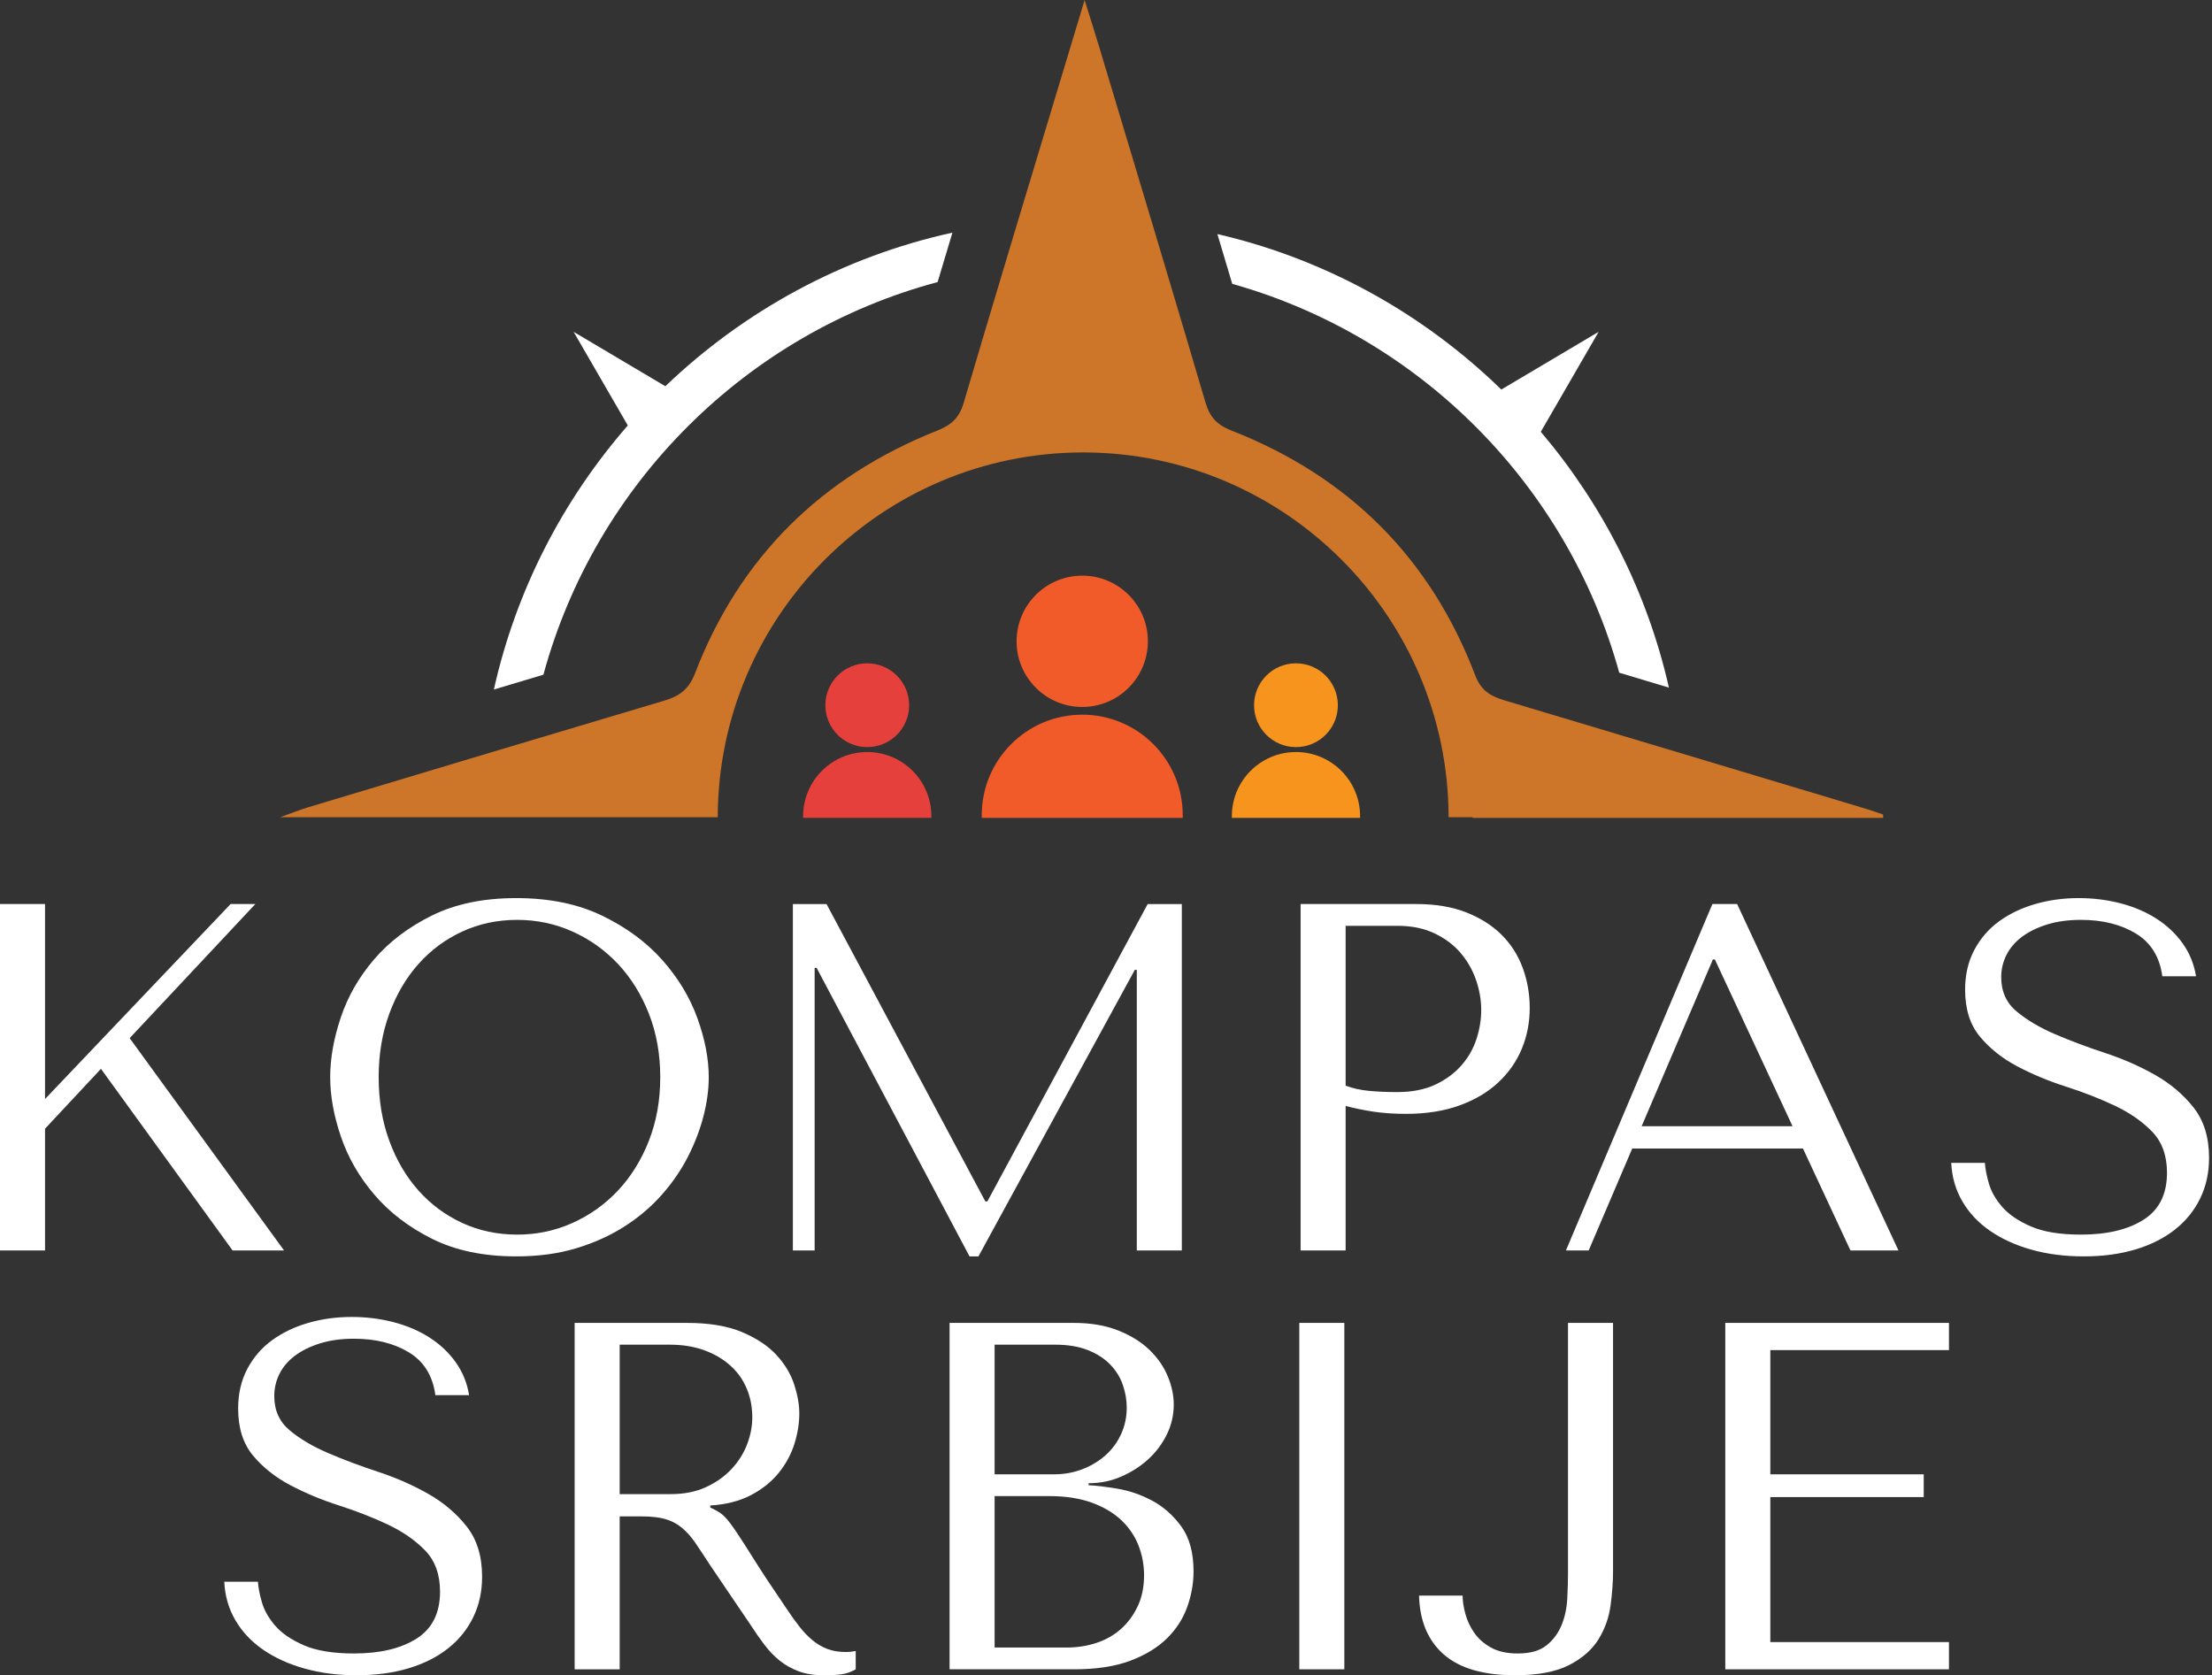
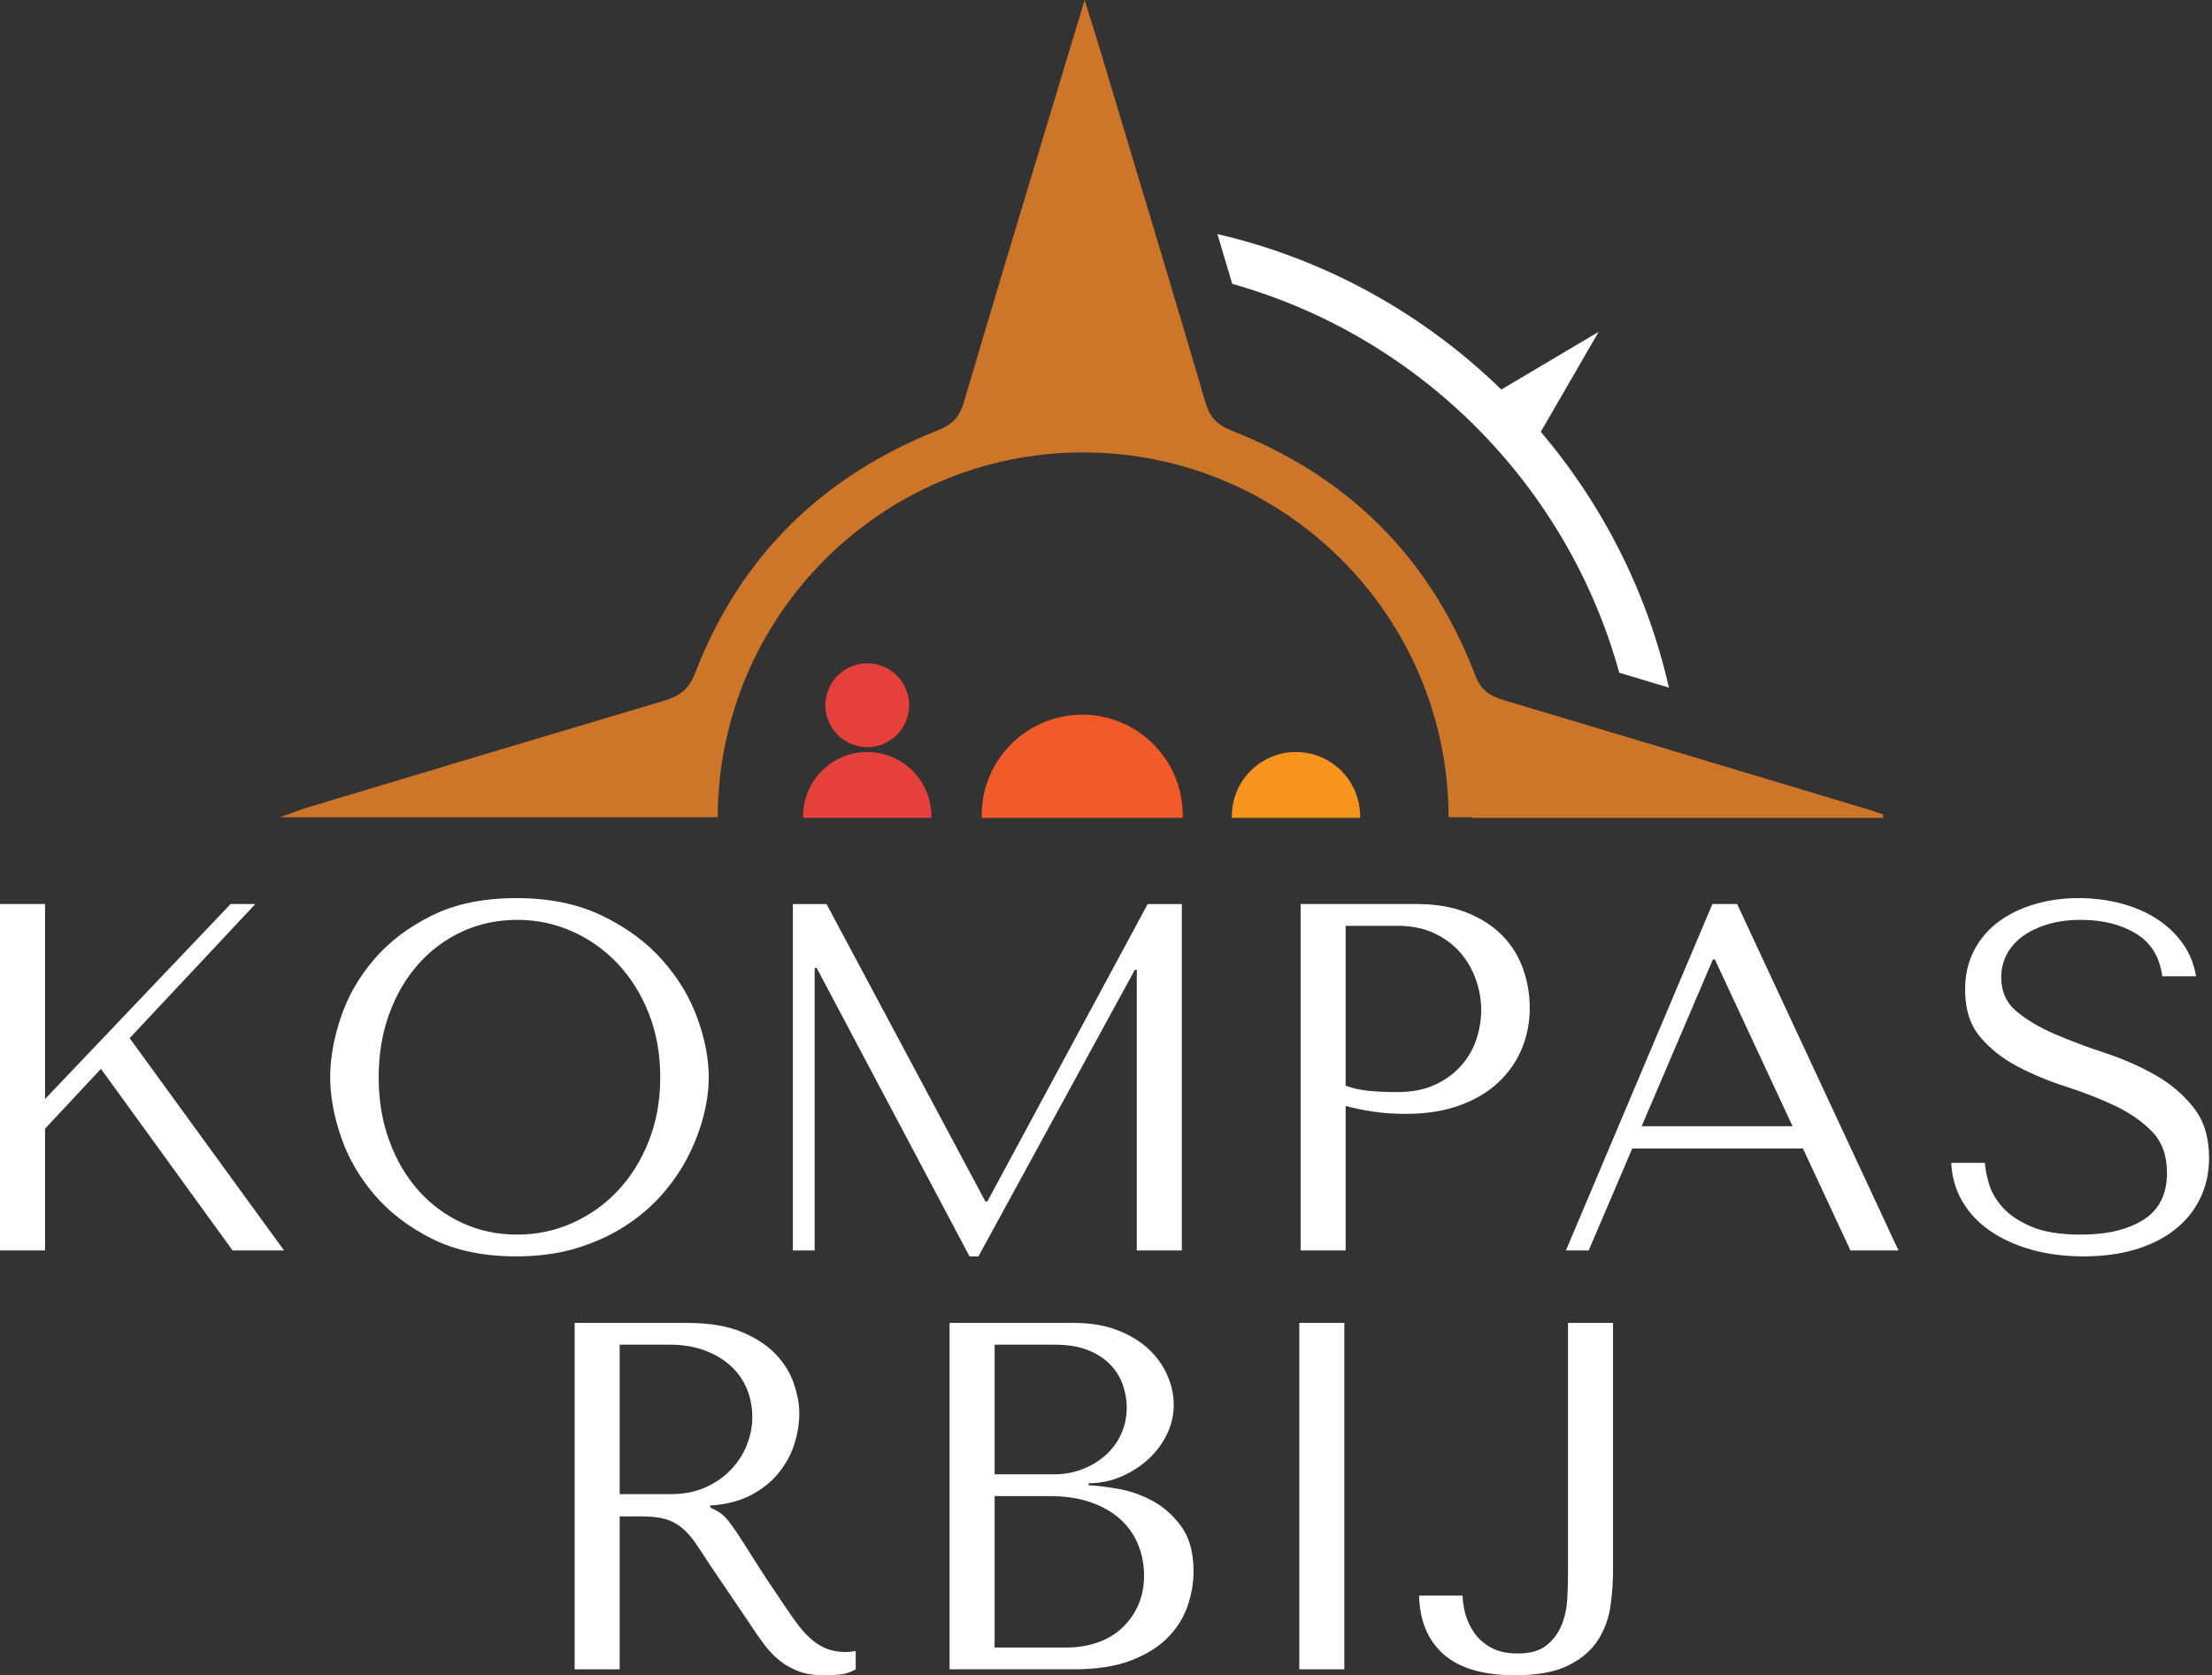
<svg xmlns="http://www.w3.org/2000/svg" width="100%" height="100%" viewBox="0 0 338 256" xml:space="preserve" style="fill-rule:evenodd;clip-rule:evenodd;stroke-linejoin:round;stroke-miterlimit:2;">
  <rect x="0" y="0" width="338" height="256" fill="#333333" stroke="none" />
  <g transform="matrix(1,0,0,1,-806.223,-197.014)">
    <g>
      <g transform="matrix(1,0,0,1,1053.65,235.055)">
        <path d="M0,64.749C2.53,65.507 5.06,66.266 7.588,67.024C4.264,52.364 -2.579,39.028 -11.99,27.936L-3.334,12.98L-3.15,12.661L-3.467,12.849L-18.021,21.48C-29.859,9.956 -44.771,1.574 -61.406,-2.275C-60.648,0.257 -59.893,2.794 -59.136,5.333C-30.495,13.379 -7.916,36.054 0,64.749" style="fill:white;fill-rule:nonzero;" />
      </g>
      <g transform="matrix(1,0,0,1,889.258,234.825)">
-         <path d="M0,65.28C7.933,36.103 31.011,13.105 60.235,5.287C60.986,2.775 61.739,0.259 62.498,-2.265C45.705,1.42 30.626,9.714 18.633,21.204L4.932,13.079L4.615,12.891L4.8,13.21L12.895,27.197C2.992,38.548 -4.175,52.342 -7.571,67.545C-5.049,66.79 -2.525,66.034 0,65.28" style="fill:white;fill-rule:nonzero;" />
-       </g>
+         </g>
      <g transform="matrix(1,0,0,1,1093.97,197.53)">
        <path d="M0,123.938C-0.821,123.661 -1.635,123.36 -2.464,123.111C-11.99,120.25 -21.515,117.387 -31.042,114.528C-33.42,113.814 -35.801,113.104 -38.18,112.39C-44.711,110.432 -51.243,108.472 -57.776,106.52C-59.882,105.891 -61.409,105.085 -62.32,102.692C-69.154,84.758 -81.66,72.306 -99.496,65.303C-101.747,64.419 -102.868,63.293 -103.548,60.976C-105.539,54.202 -107.553,47.435 -109.575,40.67C-110.287,38.288 -110.997,35.905 -111.711,33.523C-114.391,24.588 -117.083,15.657 -119.766,6.724C-120.389,4.648 -121.05,2.584 -122.014,-0.516C-125.51,11.08 -128.913,22.318 -132.25,33.41C-132.967,35.79 -133.68,38.165 -134.39,40.533C-136.44,47.37 -138.468,54.168 -140.473,60.969C-141.169,63.329 -142.327,64.396 -144.536,65.275C-162.179,72.303 -174.703,84.579 -181.548,102.364C-182.5,104.837 -183.949,105.859 -186.258,106.544C-193.11,108.579 -199.958,110.629 -206.805,112.679C-209.181,113.39 -211.559,114.095 -213.935,114.808C-222.909,117.499 -231.881,120.197 -240.854,122.893C-241.903,123.208 -242.92,123.627 -244.947,124.355L-178.074,124.355C-178.02,93.61 -152.994,68.613 -122.235,68.613C-91.478,68.613 -66.451,93.61 -66.398,124.355L-62.734,124.355C-62.732,124.389 -62.729,124.421 -62.727,124.454L0.002,124.454C0.001,124.282 0.001,124.11 0,123.938" style="fill:rgb(205,117,40);fill-rule:nonzero;" />
      </g>
      <g transform="matrix(1,0,0,1,986.949,306.213)">
        <path d="M0,15.771L-30.713,15.771L-30.713,15.356C-30.713,6.875 -23.838,0 -15.356,0C-6.875,0 0,6.875 0,15.356L0,15.771Z" style="fill:rgb(241,90,41);fill-rule:nonzero;" />
      </g>
      <g transform="matrix(0,-1,-1,0,971.592,284.971)">
-         <path d="M-10.032,-10.033C-15.573,-10.033 -20.065,-5.541 -20.065,-0.001C-20.065,5.541 -15.573,10.032 -10.032,10.032C-4.49,10.032 0.001,5.541 0.001,-0.001C0.001,-5.541 -4.49,-10.033 -10.032,-10.033" style="fill:rgb(241,90,41);fill-rule:nonzero;" />
-       </g>
+         </g>
      <g transform="matrix(1,0,0,1,1014.05,311.921)">
        <path d="M0,10.063L-19.597,10.063L-19.597,9.798C-19.597,4.387 -15.21,0 -9.799,0C-4.387,0 0,4.387 0,9.798L0,10.063Z" style="fill:rgb(247,148,29);fill-rule:nonzero;" />
      </g>
      <g transform="matrix(0,-1,-1,0,1004.25,298.367)">
-         <path d="M-6.402,-6.402C-9.937,-6.402 -12.803,-3.536 -12.803,-0C-12.803,3.535 -9.937,6.402 -6.402,6.402C-2.867,6.402 -0,3.535 -0,-0C-0,-3.536 -2.867,-6.402 -6.402,-6.402" style="fill:rgb(247,148,29);fill-rule:nonzero;" />
-       </g>
+         </g>
      <g transform="matrix(1,0,0,1,948.54,311.921)">
        <path d="M0,10.063L-19.597,10.063L-19.597,9.798C-19.597,4.387 -15.21,0 -9.799,0C-4.387,0 0,4.387 0,9.798L0,10.063Z" style="fill:rgb(229,64,60);fill-rule:nonzero;" />
      </g>
      <g transform="matrix(0,-1,-1,0,938.741,298.367)">
        <path d="M-6.402,-6.402C-9.937,-6.402 -12.803,-3.536 -12.803,-0C-12.803,3.535 -9.937,6.402 -6.402,6.402C-2.867,6.402 -0,3.535 -0,-0C-0,-3.536 -2.867,-6.402 -6.402,-6.402" style="fill:rgb(229,64,60);fill-rule:nonzero;" />
      </g>
      <g transform="matrix(1,0,0,1,806.223,388.078)">
        <path d="M0,-52.931L6.881,-52.931L6.881,-23.139L35.237,-52.931L39.018,-52.931L19.812,-32.44L43.403,0L35.54,0L15.426,-27.751L6.881,-18.602L6.881,0L0,0L0,-52.931Z" style="fill:white;fill-rule:nonzero;" />
      </g>
      <g transform="matrix(1,0,0,1,865.712,351.895)">
        <path d="M0,19.434C1.083,22.383 2.571,24.916 4.462,27.034C6.353,29.151 8.583,30.802 11.153,31.986C13.724,33.171 16.522,33.763 19.546,33.763C22.521,33.763 25.331,33.171 27.978,31.986C30.624,30.802 32.942,29.151 34.935,27.034C36.925,24.916 38.499,22.383 39.661,19.434C40.819,16.485 41.399,13.247 41.399,9.717C41.399,6.19 40.819,2.95 39.661,0C38.499,-2.948 36.925,-5.481 34.935,-7.598C32.942,-9.715 30.624,-11.367 27.978,-12.551C25.331,-13.735 22.521,-14.329 19.546,-14.329C16.522,-14.329 13.724,-13.735 11.153,-12.551C8.583,-11.367 6.353,-9.715 4.462,-7.598C2.571,-5.481 1.083,-2.948 0,0C-1.084,2.95 -1.626,6.19 -1.626,9.717C-1.626,13.247 -1.084,16.485 0,19.434M-7.41,0.568C-6.327,-2.658 -4.625,-5.62 -2.306,-8.317C0.012,-11.013 2.96,-13.244 6.54,-15.008C10.12,-16.773 14.405,-17.656 19.396,-17.656C24.435,-17.656 28.81,-16.759 32.515,-14.971C36.22,-13.181 39.282,-10.925 41.702,-8.204C44.122,-5.481 45.911,-2.519 47.071,0.681C48.229,3.883 48.81,6.895 48.81,9.717C48.81,11.583 48.546,13.549 48.017,15.616C47.487,17.683 46.704,19.737 45.671,21.778C44.638,23.82 43.315,25.761 41.702,27.6C40.089,29.441 38.187,31.067 35.993,32.478C33.8,33.889 31.329,35.011 28.583,35.842C25.835,36.674 22.772,37.09 19.396,37.09C14.405,37.09 10.12,36.195 6.54,34.406C2.96,32.617 0.012,30.361 -2.306,27.638C-4.625,24.916 -6.327,21.955 -7.41,18.753C-8.495,15.553 -9.036,12.541 -9.036,9.717C-9.036,6.844 -8.495,3.794 -7.41,0.568" style="fill:white;fill-rule:nonzero;" />
      </g>
      <g transform="matrix(1,0,0,1,956.79,343.542)">
        <path d="M0,37.05L0.303,37.05L24.802,-8.394L30.02,-8.394L30.02,44.536L23.139,44.536L23.139,1.662L22.836,1.662L-1.059,45.444L-2.42,45.444L-25.785,1.36L-26.087,1.36L-26.087,44.536L-29.414,44.536L-29.414,-8.394L-24.272,-8.394L0,37.05Z" style="fill:white;fill-rule:nonzero;" />
      </g>
      <g transform="matrix(1,0,0,1,1011.84,360.328)">
        <path d="M0,2.569C1.059,2.973 2.242,3.238 3.554,3.364C4.864,3.49 6.301,3.552 7.864,3.552C10.132,3.552 12.072,3.174 13.687,2.419C15.299,1.662 16.635,0.679 17.693,-0.531C18.752,-1.741 19.521,-3.088 20,-4.577C20.479,-6.063 20.719,-7.537 20.719,-8.999C20.719,-10.512 20.454,-12.036 19.925,-13.575C19.396,-15.112 18.602,-16.497 17.543,-17.734C16.484,-18.968 15.147,-19.964 13.535,-20.72C11.921,-21.476 10.057,-21.854 7.939,-21.854L0,-21.854L0,2.569ZM0,27.75L-6.881,27.75L-6.881,-25.181L10.813,-25.181C13.735,-25.181 16.282,-24.752 18.45,-23.896C20.617,-23.038 22.42,-21.892 23.856,-20.455C25.293,-19.019 26.363,-17.329 27.07,-15.389C27.775,-13.448 28.129,-11.419 28.129,-9.302C28.129,-7.083 27.725,-5.004 26.919,-3.064C26.112,-1.122 24.915,0.591 23.327,2.078C21.739,3.565 19.76,4.738 17.392,5.594C15.021,6.452 12.299,6.88 9.225,6.88C7.41,6.88 5.746,6.766 4.234,6.54C2.722,6.312 1.31,6.023 0,5.67L0,27.75Z" style="fill:white;fill-rule:nonzero;" />
      </g>
      <g transform="matrix(1,0,0,1,1068.26,379.609)">
        <path d="M0,-35.993L-0.302,-35.993L-11.19,-10.511L11.872,-10.511L0,-35.993ZM-12.627,-7.108L-19.281,8.469L-22.76,8.469L-0.378,-44.462L3.403,-44.462L28.054,8.469L20.719,8.469L13.46,-7.108L-12.627,-7.108Z" style="fill:white;fill-rule:nonzero;" />
      </g>
      <g transform="matrix(1,0,0,1,1109.52,348.53)">
        <path d="M0,26.164C0.05,27.021 0.252,28.067 0.605,29.302C0.957,30.537 1.638,31.734 2.646,32.893C3.654,34.054 5.116,35.049 7.032,35.88C8.947,36.712 11.494,37.128 14.67,37.128C18.651,37.128 21.84,36.372 24.235,34.859C26.629,33.347 27.826,30.953 27.826,27.676C27.826,25.056 27.07,22.963 25.559,21.4C24.046,19.838 22.143,18.515 19.85,17.43C17.555,16.347 15.072,15.377 12.401,14.518C9.729,13.662 7.246,12.629 4.953,11.419C2.658,10.209 0.756,8.696 -0.756,6.882C-2.269,5.067 -3.024,2.673 -3.024,-0.302C-3.024,-2.57 -2.558,-4.586 -1.624,-6.351C-0.691,-8.115 0.572,-9.576 2.162,-10.736C3.753,-11.896 5.595,-12.778 7.69,-13.383C9.785,-13.988 11.995,-14.291 14.317,-14.291C16.539,-14.291 18.671,-14.026 20.715,-13.497C22.759,-12.968 24.59,-12.186 26.206,-11.152C27.82,-10.119 29.158,-8.858 30.219,-7.372C31.279,-5.884 31.961,-4.208 32.265,-2.344L27.113,-2.344C26.709,-5.317 25.357,-7.497 23.061,-8.884C20.763,-10.27 17.973,-10.964 14.69,-10.964C12.722,-10.964 10.979,-10.724 9.464,-10.245C7.949,-9.766 6.673,-9.136 5.639,-8.355C4.604,-7.572 3.82,-6.653 3.291,-5.595C2.76,-4.536 2.495,-3.402 2.495,-2.192C2.495,-0.024 3.277,1.715 4.845,3.025C6.411,4.337 8.369,5.496 10.719,6.504C13.068,7.513 15.621,8.47 18.375,9.377C21.128,10.284 23.68,11.407 26.029,12.742C28.38,14.078 30.337,15.742 31.904,17.732C33.471,19.725 34.254,22.282 34.254,25.407C34.254,27.676 33.799,29.743 32.891,31.608C31.98,33.474 30.693,35.061 29.025,36.372C27.358,37.684 25.352,38.691 23.003,39.396C20.654,40.102 18.016,40.455 15.087,40.455C12.207,40.455 9.556,40.114 7.132,39.435C4.707,38.754 2.599,37.797 0.805,36.56C-0.988,35.326 -2.403,33.827 -3.438,32.061C-4.473,30.298 -5.041,28.332 -5.142,26.164L0,26.164Z" style="fill:white;fill-rule:nonzero;" />
      </g>
      <g transform="matrix(1,0,0,1,845.636,412.53)">
-         <path d="M0,26.164C0.05,27.021 0.252,28.067 0.605,29.302C0.957,30.537 1.638,31.734 2.646,32.893C3.654,34.054 5.116,35.049 7.032,35.88C8.948,36.712 11.494,37.128 14.669,37.128C18.651,37.128 21.84,36.372 24.235,34.859C26.629,33.347 27.826,30.953 27.826,27.676C27.826,25.056 27.07,22.963 25.559,21.4C24.046,19.838 22.143,18.515 19.849,17.43C17.555,16.347 15.072,15.377 12.401,14.518C9.729,13.662 7.246,12.629 4.953,11.419C2.659,10.209 0.756,8.696 -0.756,6.882C-2.268,5.067 -3.024,2.673 -3.024,-0.302C-3.024,-2.57 -2.558,-4.586 -1.625,-6.351C-0.691,-8.115 0.572,-9.576 2.162,-10.736C3.752,-11.896 5.595,-12.778 7.69,-13.383C9.785,-13.988 11.995,-14.291 14.317,-14.291C16.539,-14.291 18.671,-14.026 20.715,-13.497C22.759,-12.968 24.59,-12.186 26.206,-11.152C27.82,-10.119 29.158,-8.858 30.219,-7.372C31.279,-5.884 31.961,-4.208 32.265,-2.344L27.113,-2.344C26.709,-5.317 25.357,-7.497 23.061,-8.884C20.763,-10.27 17.973,-10.964 14.691,-10.964C12.721,-10.964 10.979,-10.724 9.464,-10.245C7.949,-9.766 6.673,-9.136 5.638,-8.355C4.603,-7.572 3.82,-6.653 3.291,-5.595C2.76,-4.536 2.496,-3.402 2.496,-2.192C2.496,-0.024 3.278,1.715 4.844,3.025C6.411,4.337 8.369,5.496 10.719,6.504C13.069,7.513 15.621,8.47 18.375,9.377C21.128,10.284 23.68,11.407 26.029,12.742C28.38,14.078 30.337,15.742 31.904,17.732C33.471,19.725 34.254,22.282 34.254,25.407C34.254,27.676 33.799,29.743 32.891,31.608C31.98,33.474 30.693,35.061 29.025,36.372C27.358,37.684 25.352,38.691 23.003,39.396C20.654,40.102 18.016,40.455 15.086,40.455C12.208,40.455 9.556,40.114 7.132,39.435C4.707,38.754 2.598,37.797 0.805,36.56C-0.989,35.326 -2.403,33.827 -3.438,32.061C-4.473,30.298 -5.041,28.332 -5.142,26.164L0,26.164Z" style="fill:white;fill-rule:nonzero;" />
-       </g>
+         </g>
      <g transform="matrix(1,0,0,1,900.911,426.824)">
        <path d="M0,-1.514L7.817,-1.514C9.841,-1.514 11.624,-1.866 13.168,-2.573C14.711,-3.278 16.014,-4.198 17.077,-5.332C18.14,-6.466 18.936,-7.726 19.467,-9.113C19.999,-10.498 20.265,-11.872 20.265,-13.234C20.265,-14.847 19.973,-16.334 19.392,-17.696C18.81,-19.056 17.962,-20.229 16.849,-21.211C15.736,-22.195 14.407,-22.962 12.864,-23.518C11.321,-24.072 9.588,-24.349 7.665,-24.349L0,-24.349L0,-1.514ZM10.283,-27.676C13.66,-27.676 16.458,-27.209 18.677,-26.278C20.895,-25.344 22.646,-24.185 23.932,-22.799C25.218,-21.412 26.125,-19.912 26.654,-18.3C27.184,-16.686 27.448,-15.2 27.448,-13.839C27.448,-12.327 27.197,-10.777 26.699,-9.189C26.2,-7.601 25.401,-6.126 24.305,-4.765C23.205,-3.404 21.791,-2.27 20.062,-1.363C18.332,-0.455 16.257,0.074 13.837,0.225L13.837,0.528L14.594,0.906C15.198,1.209 15.715,1.587 16.144,2.041C16.571,2.494 17.127,3.225 17.808,4.233C18.487,5.242 19.403,6.666 20.556,8.506C21.706,10.346 23.331,12.803 25.427,15.878C26.125,16.936 26.801,17.882 27.453,18.714C28.105,19.546 28.783,20.252 29.49,20.831C30.195,21.411 30.951,21.851 31.758,22.154C32.564,22.457 33.497,22.608 34.556,22.608C34.808,22.608 35.06,22.596 35.313,22.57C35.563,22.546 35.815,22.507 36.068,22.457L36.068,25.255C35.361,25.657 34.656,25.909 33.951,26.01C33.244,26.111 32.337,26.162 31.229,26.162C29.717,26.162 28.421,25.96 27.343,25.556C26.266,25.154 25.302,24.612 24.453,23.931C23.604,23.251 22.818,22.431 22.095,21.473C21.37,20.516 20.635,19.458 19.887,18.298L13.891,9.451C12.979,8.04 12.194,6.855 11.537,5.897C10.879,4.94 10.17,4.158 9.411,3.552C8.653,2.948 7.805,2.52 6.869,2.267C5.934,2.015 4.757,1.889 3.34,1.889L0,1.889L0,25.255L-6.881,25.255L-6.881,-27.676L10.283,-27.676Z" style="fill:white;fill-rule:nonzero;" />
      </g>
      <g transform="matrix(1,0,0,1,969.203,402.474)">
        <path d="M0,46.277C1.618,46.277 3.148,46.038 4.59,45.558C6.031,45.08 7.282,44.362 8.345,43.403C9.406,42.446 10.254,41.286 10.886,39.925C11.518,38.564 11.835,37.003 11.835,35.237C11.835,33.625 11.543,32.088 10.962,30.625C10.38,29.163 9.495,27.878 8.307,26.768C7.118,25.66 5.613,24.777 3.792,24.122C1.972,23.467 -0.178,23.138 -2.656,23.138L-11.001,23.138L-11.001,46.277L0,46.277ZM-1.928,19.811C-0.415,19.811 1.009,19.56 2.345,19.055C3.68,18.552 4.865,17.845 5.898,16.938C6.932,16.031 7.738,14.947 8.318,13.686C8.897,12.427 9.188,11.066 9.188,9.603C9.188,8.444 8.986,7.285 8.583,6.125C8.179,4.966 7.536,3.932 6.655,3.025C5.772,2.118 4.639,1.387 3.252,0.832C1.865,0.278 0.189,0.001 -1.776,0.001L-11.001,0.001L-11.001,19.811L-1.928,19.811ZM-17.882,-3.327L1.063,-3.327C3.69,-3.327 5.977,-2.936 7.922,-2.155C9.866,-1.372 11.458,-0.378 12.696,0.832C13.935,2.042 14.855,3.378 15.462,4.839C16.068,6.302 16.372,7.739 16.372,9.15C16.372,10.763 16.019,12.288 15.313,13.724C14.606,15.161 13.661,16.422 12.478,17.506C11.292,18.59 9.918,19.471 8.356,20.152C6.793,20.833 5.13,21.173 3.366,21.173L3.366,21.475C4.474,21.526 5.937,21.702 7.751,22.005C9.566,22.306 11.33,22.912 13.045,23.819C14.758,24.726 16.245,26.038 17.506,27.751C18.766,29.465 19.396,31.758 19.396,34.632C19.396,36.447 19.079,38.25 18.446,40.039C17.813,41.829 16.789,43.429 15.372,44.84C13.954,46.252 12.082,47.399 9.754,48.281C7.426,49.163 4.565,49.604 1.174,49.604L-17.882,49.604L-17.882,-3.327Z" style="fill:white;fill-rule:nonzero;" />
      </g>
      <g transform="matrix(-1,0,0,1,2016.41,201.225)">
        <rect x="1004.77" y="197.922" width="6.881" height="52.931" style="fill:white;" />
      </g>
      <g transform="matrix(1,0,0,1,1052.7,452.986)">
        <path d="M0,-53.838L0,-15.879C0,-14.266 -0.127,-12.526 -0.378,-10.662C-0.631,-8.796 -1.248,-7.07 -2.23,-5.483C-3.214,-3.895 -4.714,-2.583 -6.729,-1.55C-8.747,-0.518 -11.493,0 -14.972,0C-19.812,0 -23.44,-1.059 -25.86,-3.176C-28.28,-5.293 -29.541,-8.292 -29.642,-12.174L-22.987,-12.174C-22.987,-11.367 -22.85,-10.447 -22.573,-9.414C-22.297,-8.381 -21.846,-7.41 -21.219,-6.503C-20.592,-5.596 -19.739,-4.84 -18.66,-4.234C-17.582,-3.63 -16.214,-3.327 -14.558,-3.327C-12.651,-3.327 -11.184,-3.743 -10.155,-4.575C-9.127,-5.406 -8.361,-6.44 -7.859,-7.675C-7.358,-8.91 -7.07,-10.246 -6.994,-11.683C-6.919,-13.119 -6.881,-14.442 -6.881,-15.652L-6.881,-53.838L0,-53.838Z" style="fill:white;fill-rule:nonzero;" />
      </g>
      <g transform="matrix(1,0,0,1,1104.03,452.078)">
-         <path d="M0,-52.931L0,-48.773L-27.297,-48.773L-27.297,-29.793L-3.856,-29.793L-3.856,-26.315L-27.297,-26.315L-27.297,-4.16L0,-4.16L0,0L-34.178,0L-34.178,-52.931L0,-52.931Z" style="fill:white;fill-rule:nonzero;" />
-       </g>
+         </g>
    </g>
  </g>
</svg>